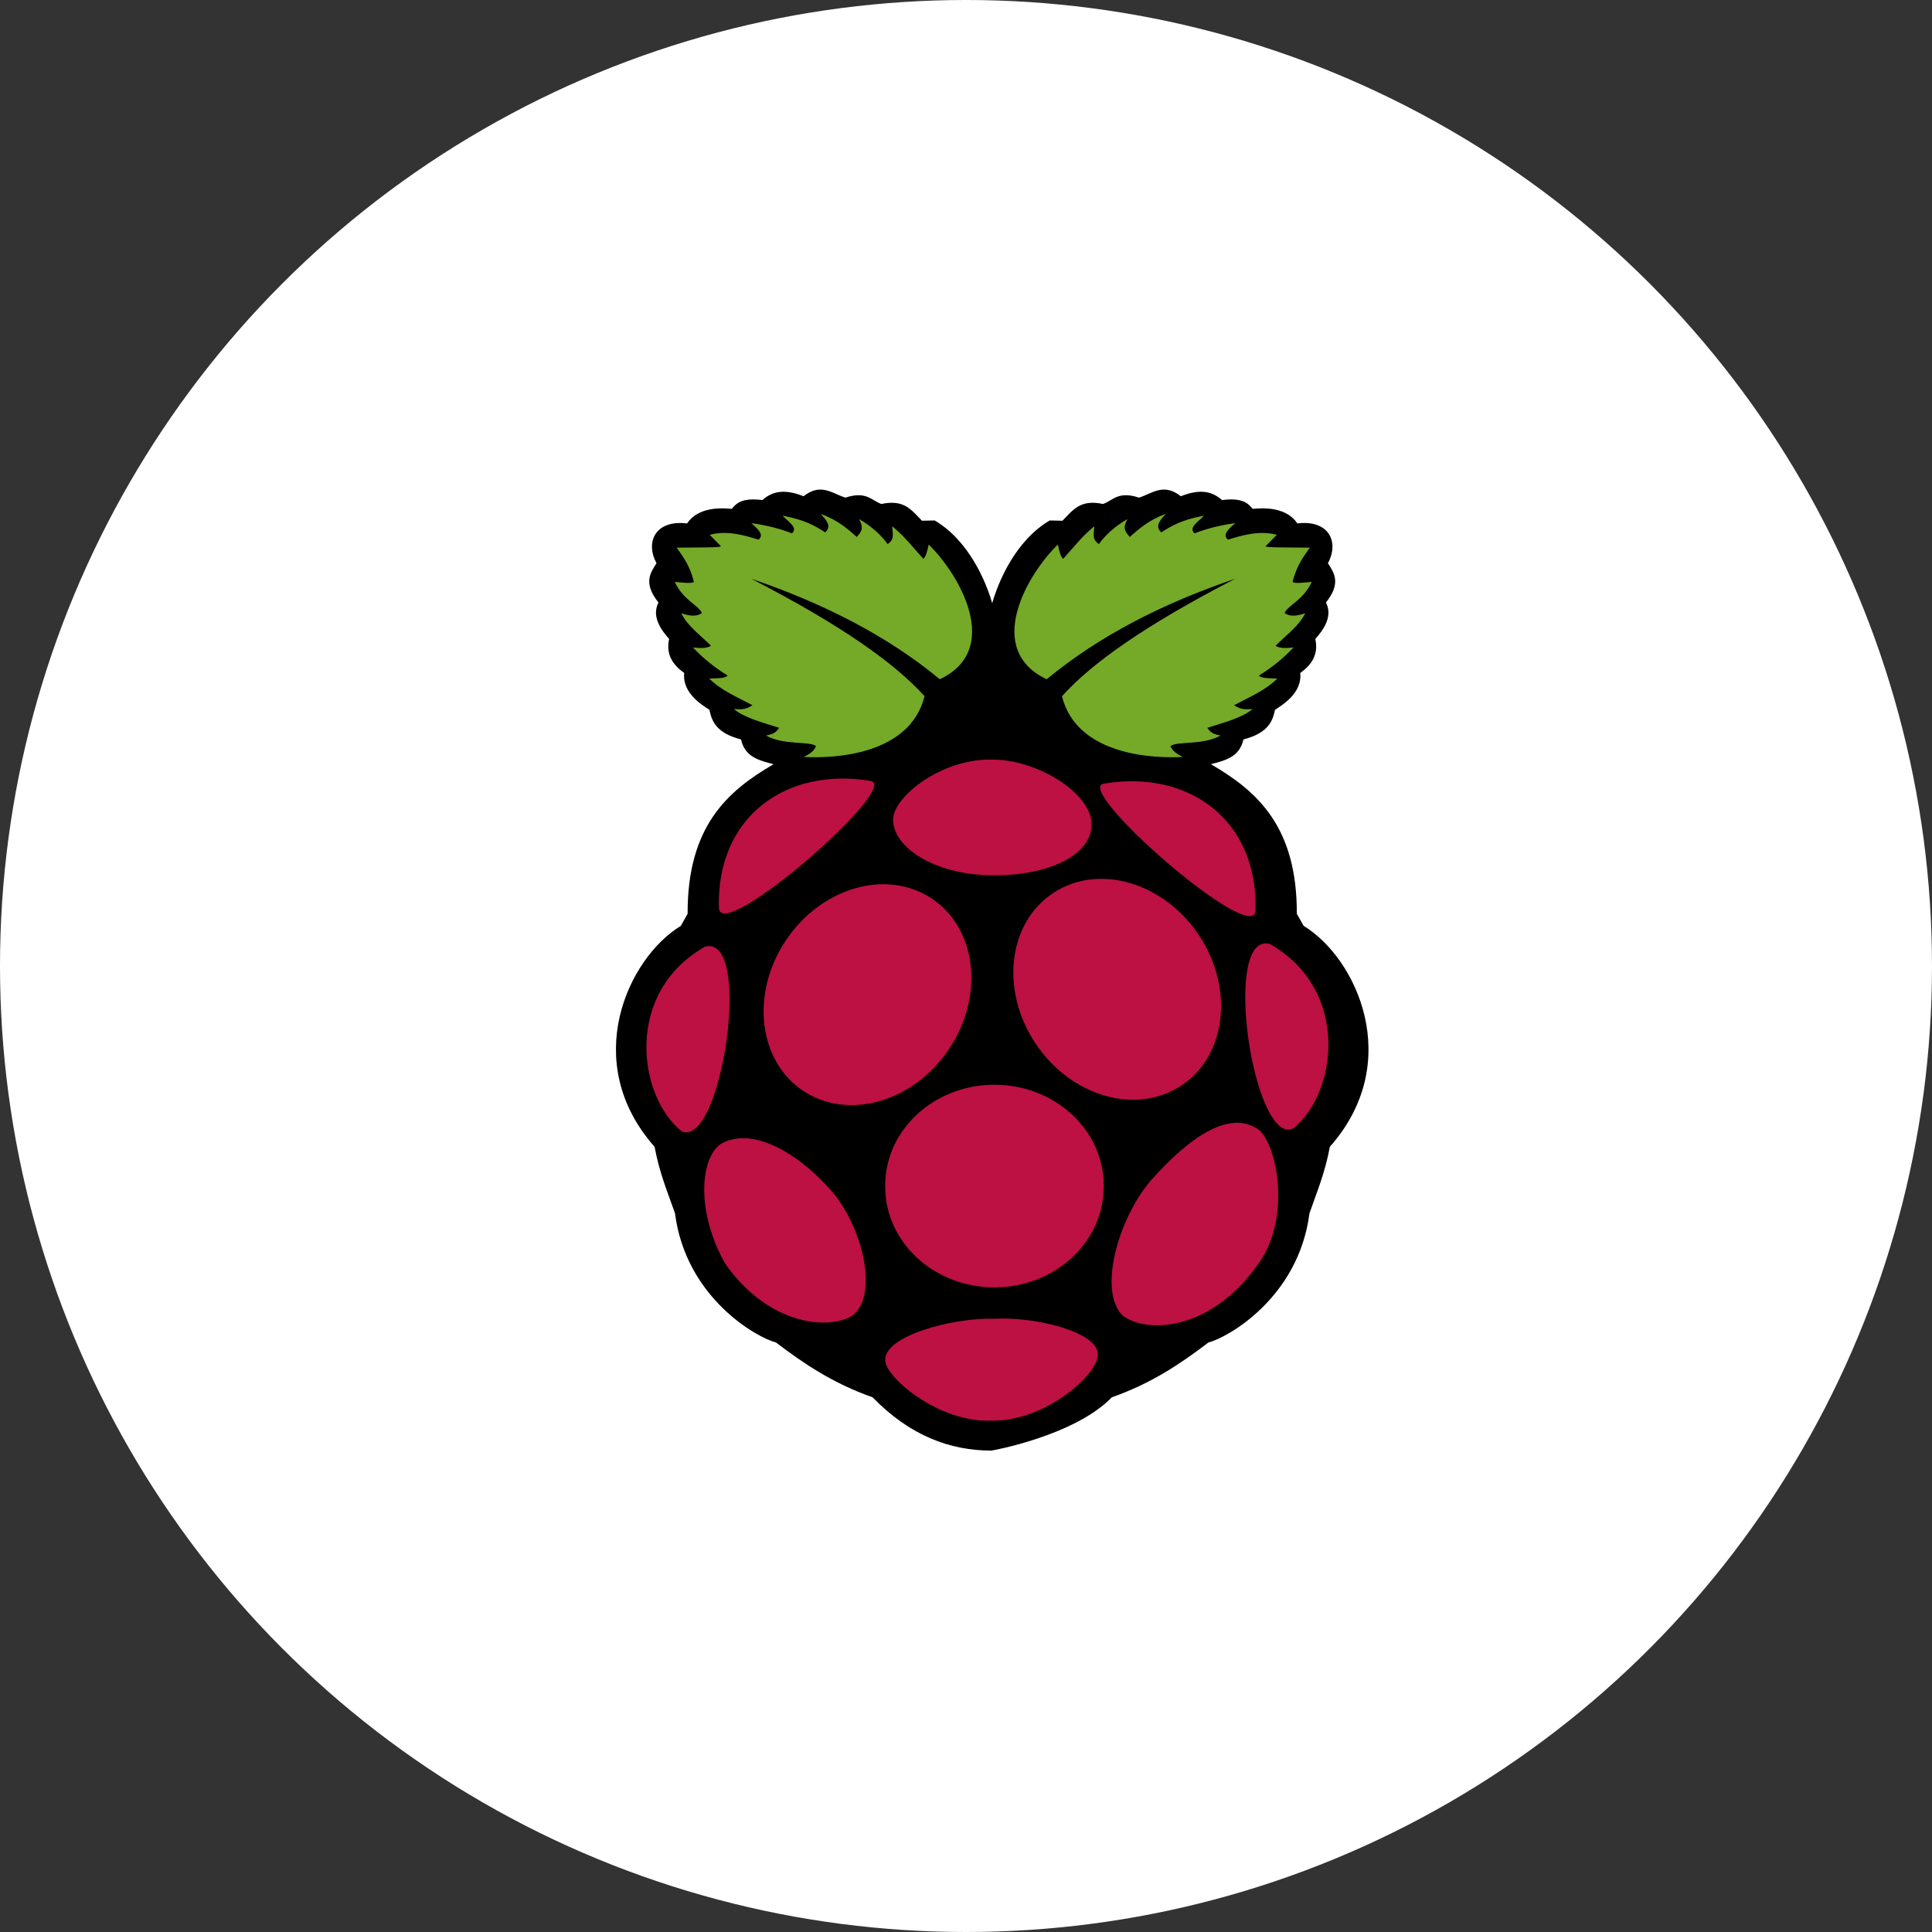
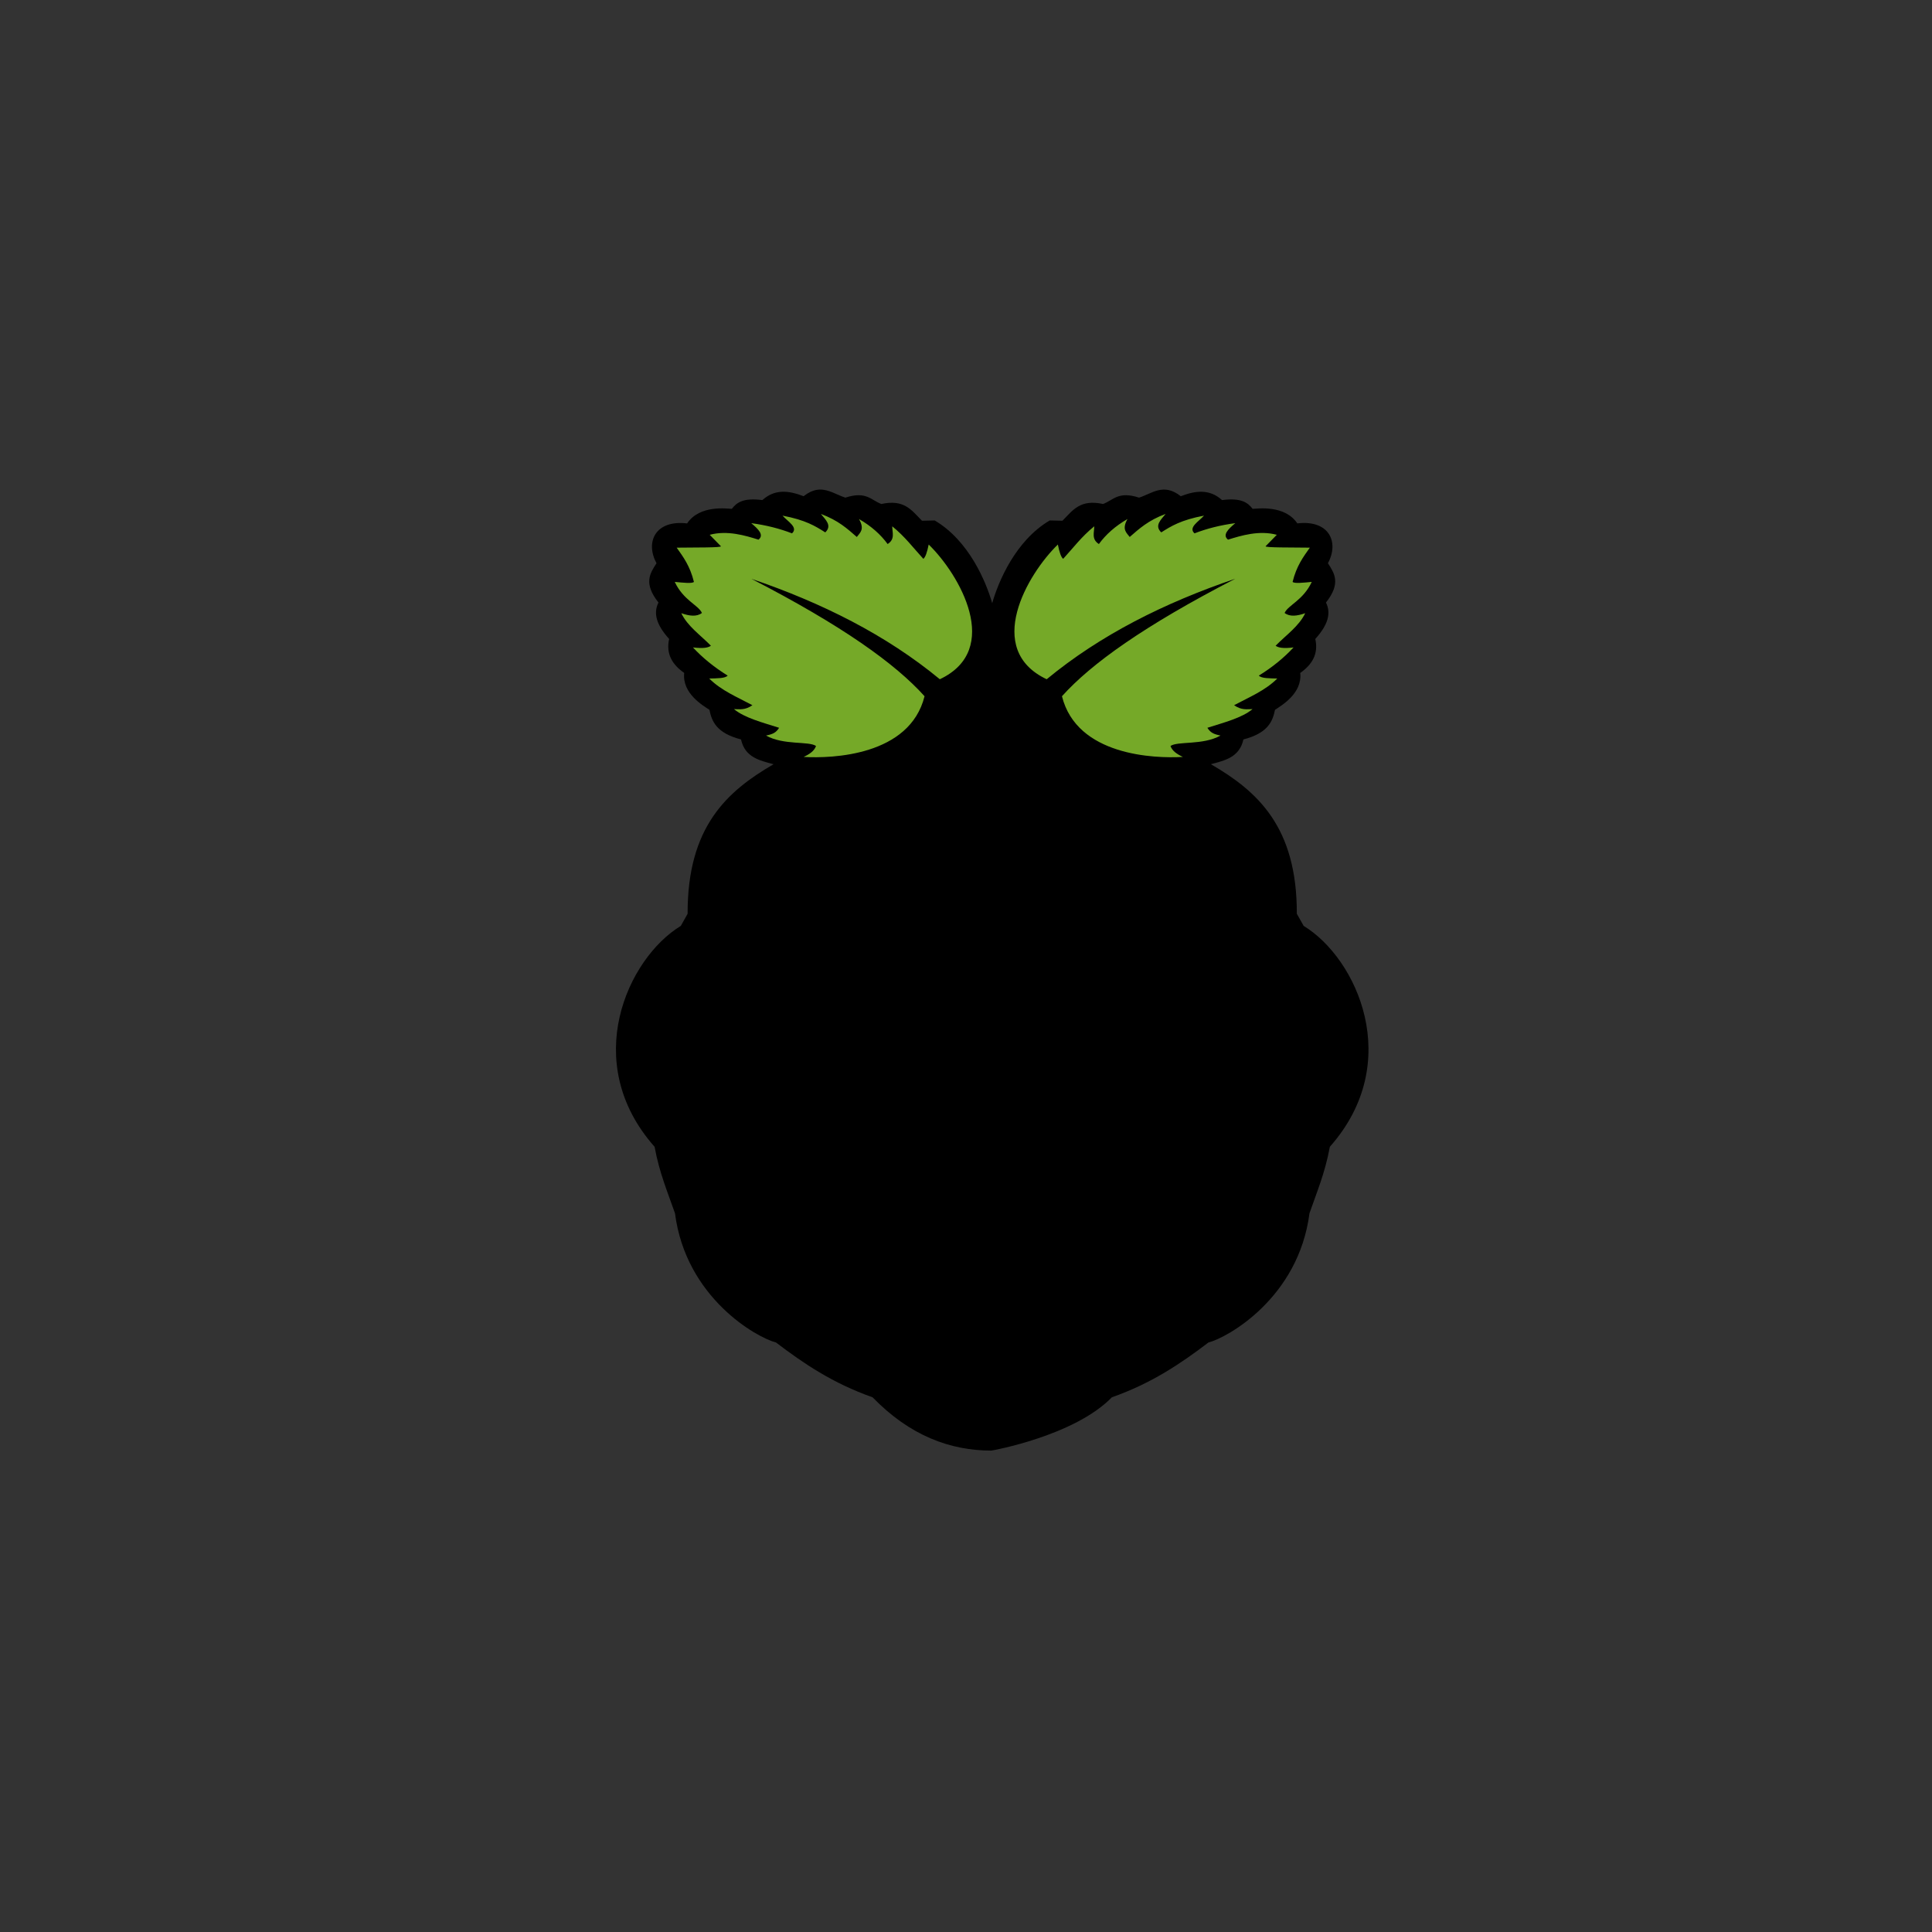
<svg xmlns="http://www.w3.org/2000/svg" width="64" height="64" viewBox="0 0 64 64" fill="none">
  <rect x="0" y="0" width="64" height="64" fill="#333333" stroke="none" />
-   <circle cx="32" cy="32" r="32" fill="white" />
  <path d="M27.152 16.218C26.991 16.223 26.818 16.283 26.621 16.438C26.14 16.252 25.672 16.188 25.255 16.566C24.61 16.482 24.4 16.655 24.242 16.856C24.1 16.853 23.182 16.711 22.761 17.339C21.703 17.213 21.369 17.961 21.748 18.658C21.532 18.992 21.308 19.322 21.813 19.96C21.634 20.315 21.745 20.7 22.166 21.166C22.055 21.666 22.274 22.018 22.665 22.292C22.592 22.976 23.292 23.373 23.501 23.514C23.581 23.912 23.748 24.288 24.547 24.495C24.679 25.089 25.159 25.191 25.625 25.316C24.087 26.209 22.769 27.385 22.778 30.27L22.553 30.671C20.79 31.743 19.204 35.189 21.684 37.989C21.846 38.866 22.118 39.495 22.36 40.192C22.721 43 25.082 44.315 25.705 44.471C26.618 45.166 27.59 45.825 28.905 46.287C30.145 47.566 31.488 48.053 32.839 48.053C32.859 48.053 35.592 47.566 36.832 46.287C38.147 45.825 39.119 45.166 40.032 44.471C40.655 44.315 43.016 43 43.378 40.192C43.619 39.495 43.891 38.866 44.053 37.989C46.533 35.188 44.947 31.743 43.185 30.671L42.959 30.269C42.968 27.385 41.65 26.209 40.112 25.315C40.577 25.191 41.058 25.088 41.19 24.495C41.989 24.287 42.156 23.912 42.236 23.514C42.445 23.372 43.145 22.975 43.072 22.292C43.463 22.017 43.682 21.665 43.571 21.166C43.992 20.7 44.102 20.315 43.924 19.96C44.429 19.322 44.205 18.992 43.989 18.657C44.367 17.961 44.033 17.213 42.975 17.338C42.555 16.711 41.637 16.853 41.495 16.856C41.336 16.655 41.127 16.482 40.482 16.566C40.064 16.188 39.597 16.252 39.115 16.438C38.543 15.986 38.165 16.348 37.733 16.485C37.04 16.259 36.882 16.569 36.541 16.695C35.786 16.535 35.556 16.883 35.195 17.25L34.773 17.241C33.634 17.912 33.068 19.279 32.868 19.982C32.667 19.279 32.102 17.912 30.963 17.241L30.542 17.25C30.18 16.883 29.95 16.535 29.195 16.695C28.855 16.569 28.697 16.259 28.004 16.485C27.72 16.395 27.459 16.209 27.152 16.218L19.333 29.948" fill="black" />
  <path d="M24.885 19.171C27.907 20.73 29.664 21.99 30.627 23.064C30.134 25.039 27.562 25.129 26.622 25.074C26.814 24.984 26.975 24.877 27.032 24.712C26.796 24.544 25.959 24.694 25.375 24.366C25.6 24.32 25.705 24.274 25.809 24.109C25.258 23.933 24.663 23.781 24.314 23.49C24.502 23.492 24.678 23.532 24.925 23.361C24.431 23.095 23.903 22.884 23.494 22.477C23.749 22.47 24.024 22.474 24.105 22.38C23.652 22.1 23.271 21.788 22.955 21.447C23.312 21.49 23.463 21.453 23.55 21.391C23.208 21.041 22.775 20.745 22.569 20.313C22.834 20.405 23.077 20.44 23.252 20.305C23.136 20.043 22.638 19.889 22.352 19.276C22.631 19.303 22.928 19.337 22.987 19.276C22.857 18.747 22.634 18.45 22.416 18.142C23.014 18.134 23.921 18.145 23.88 18.094L23.51 17.716C24.094 17.559 24.692 17.741 25.126 17.877C25.321 17.723 25.123 17.529 24.885 17.33C25.382 17.396 25.83 17.511 26.236 17.668C26.453 17.472 26.095 17.276 25.922 17.081C26.69 17.226 27.015 17.431 27.338 17.636C27.572 17.411 27.351 17.22 27.193 17.025C27.771 17.239 28.069 17.515 28.383 17.788C28.489 17.645 28.653 17.54 28.455 17.194C28.866 17.43 29.175 17.709 29.404 18.022C29.659 17.86 29.556 17.639 29.557 17.435C29.984 17.782 30.255 18.151 30.587 18.512C30.653 18.464 30.712 18.299 30.764 18.038C31.782 19.026 33.221 21.514 31.133 22.501C29.357 21.036 27.235 19.971 24.884 19.172L24.885 19.171ZM40.921 19.171C37.899 20.73 36.142 21.99 35.179 23.064C35.672 25.039 38.244 25.129 39.184 25.074C38.992 24.984 38.831 24.877 38.774 24.712C39.01 24.544 39.846 24.694 40.431 24.366C40.206 24.32 40.101 24.274 39.996 24.109C40.548 23.933 41.143 23.781 41.492 23.49C41.303 23.492 41.127 23.532 40.881 23.361C41.375 23.095 41.903 22.884 42.312 22.477C42.057 22.47 41.781 22.474 41.701 22.38C42.154 22.1 42.535 21.788 42.851 21.447C42.493 21.49 42.343 21.453 42.256 21.391C42.598 21.041 43.031 20.745 43.237 20.313C42.972 20.405 42.729 20.44 42.554 20.305C42.67 20.043 43.168 19.889 43.454 19.276C43.175 19.303 42.878 19.337 42.819 19.276C42.949 18.747 43.172 18.45 43.39 18.142C42.792 18.133 41.885 18.145 41.926 18.094L42.296 17.716C41.712 17.559 41.114 17.741 40.68 17.877C40.485 17.723 40.683 17.529 40.921 17.33C40.425 17.396 39.976 17.51 39.57 17.668C39.353 17.472 39.711 17.276 39.884 17.081C39.117 17.226 38.791 17.431 38.468 17.636C38.234 17.411 38.455 17.22 38.613 17.024C38.035 17.239 37.737 17.515 37.423 17.788C37.317 17.645 37.153 17.54 37.35 17.193C36.94 17.43 36.63 17.709 36.402 18.022C36.148 17.86 36.25 17.638 36.249 17.434C35.822 17.782 35.551 18.151 35.219 18.512C35.153 18.463 35.094 18.299 35.043 18.038C34.024 19.026 32.585 21.514 34.673 22.501C36.448 21.035 38.57 19.97 40.921 19.171H40.921Z" fill="#75A928" />
-   <path d="M36.563 39.29C36.573 41.133 34.961 42.636 32.962 42.646C30.962 42.655 29.333 41.169 29.323 39.325C29.322 39.313 29.322 39.302 29.323 39.29C29.312 37.446 30.924 35.944 32.923 35.934C34.923 35.924 36.552 37.411 36.563 39.255V39.29ZM30.848 29.754C32.348 30.736 32.618 32.964 31.452 34.729C30.285 36.494 28.124 37.129 26.624 36.146C25.124 35.163 24.853 32.935 26.02 31.171C27.186 29.405 29.348 28.771 30.848 29.754ZM34.897 29.576C33.397 30.558 33.126 32.786 34.293 34.551C35.459 36.316 37.621 36.951 39.121 35.968C40.621 34.985 40.891 32.758 39.725 30.992C38.558 29.227 36.397 28.593 34.897 29.576ZM23.351 31.36C24.971 30.926 23.898 38.06 22.58 37.475C21.131 36.309 20.664 32.895 23.351 31.36ZM42.067 31.271C40.447 30.837 41.52 37.972 42.837 37.386C44.287 36.221 44.754 32.806 42.067 31.271ZM36.564 25.959C39.359 25.487 41.684 27.148 41.591 30.178C41.499 31.34 35.534 26.132 36.564 25.959ZM28.842 25.87C26.047 25.398 23.721 27.059 23.815 30.089C23.907 31.251 29.872 26.043 28.842 25.87ZM32.857 25.163C31.189 25.12 29.588 26.401 29.584 27.144C29.579 28.047 30.903 28.972 32.868 28.996C34.875 29.01 36.156 28.256 36.162 27.323C36.169 26.268 34.337 25.147 32.857 25.163V25.163ZM32.959 43.683C34.413 43.619 36.364 44.151 36.368 44.857C36.392 45.542 34.598 47.09 32.862 47.06C31.064 47.138 29.301 45.587 29.324 45.05C29.297 44.262 31.513 43.647 32.959 43.683ZM27.587 39.501C28.622 40.748 29.094 42.94 28.23 43.586C27.413 44.079 25.427 43.876 24.016 41.849C23.065 40.148 23.187 38.417 23.855 37.908C24.855 37.3 26.398 38.122 27.587 39.501H27.587ZM38.123 39.105C37.003 40.417 36.379 42.811 37.196 43.582C37.978 44.181 40.075 44.097 41.625 41.947C42.75 40.503 42.373 38.091 41.73 37.451C40.776 36.712 39.405 37.657 38.123 39.105V39.105Z" fill="#BC1142" />
</svg>